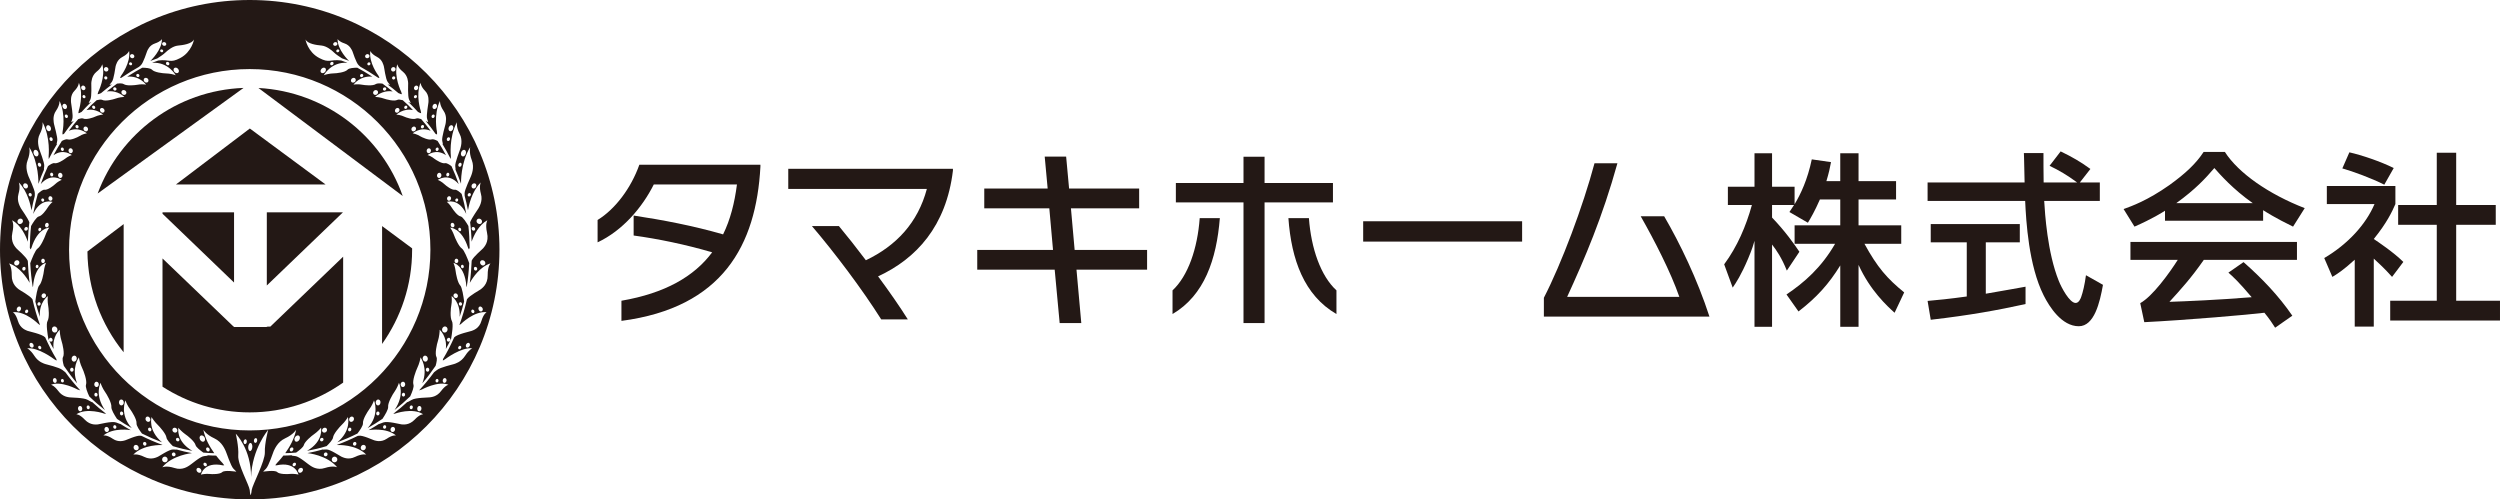
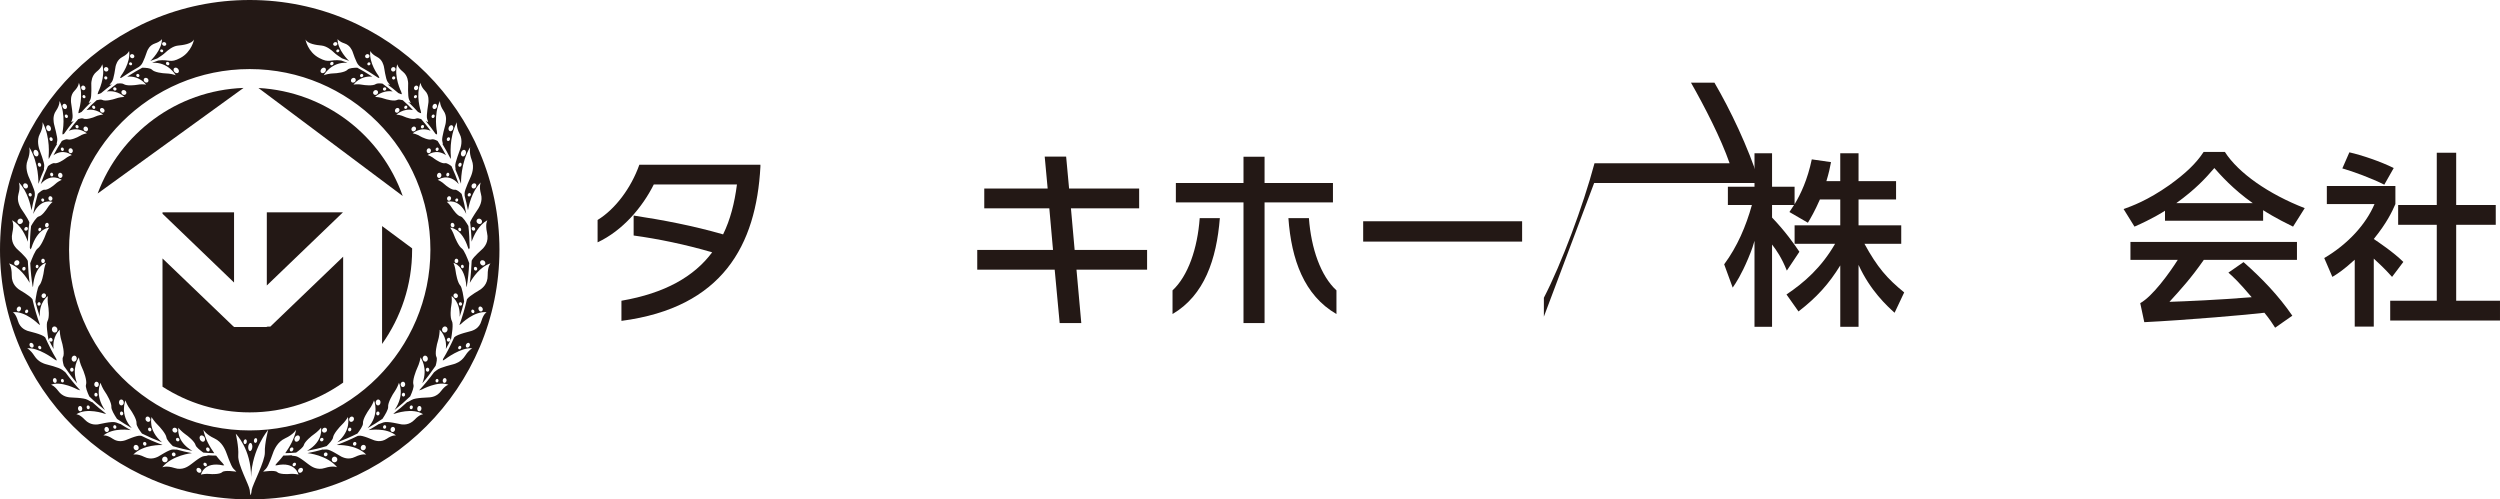
<svg xmlns="http://www.w3.org/2000/svg" id="_レイヤー_2" data-name="レイヤー 2" viewBox="0 0 344.594 68.836">
  <defs>
    <style>
      .cls-1 {
        fill: #231815;
      }
    </style>
  </defs>
  <g id="_デザイン" data-name="デザイン">
    <g>
      <g>
        <path class="cls-1" d="M35.62,12.126l19.89,14.889c-2.95-8.347-10.662-14.381-19.89-14.889Z" />
        <polygon class="cls-1" points="32.261 29.265 22.4 29.265 22.4 29.461 32.261 38.943 32.261 29.265" />
        <path class="cls-1" d="M52.663,47.412c2.592-3.652,4.142-8.13,4.142-12.96v-.219l-4.138-3.071-.004,16.25Z" />
        <path class="cls-1" d="M36.775,45.027v.043h-4.519v-.055h-.067l-9.79-9.393v17.677c3.477,2.235,7.593,3.543,12.012,3.543,4.808,0,9.236-1.539,12.888-4.105v-17.355l-10.033,9.632-.492.012Z" />
-         <path class="cls-1" d="M17.041,48.557l.004-17.669-4.994,3.774c.051,5.274,1.904,10.077,4.99,13.894Z" />
        <polygon class="cls-1" points="36.777 29.265 36.777 39.35 47.272 29.265 36.777 29.265" />
        <path class="cls-1" d="M34.424,0C15.41,0,0,15.41,0,34.421s15.41,34.415,34.424,34.415,34.415-15.408,34.419-34.415C68.843,15.414,53.433.006,34.424,0ZM65.656,25.507c.026.2-.091.403-.271.466-.19.057-.358-.055-.386-.235-.038-.192.085-.403.269-.451.176-.061.348.028.389.219ZM64.213,20.876c.061.225-.041.496-.221.636-.18.115-.374.047-.445-.172-.059-.209.03-.486.219-.624.184-.126.389-.067.447.16ZM63.617,22.57c.049.14-.026.3-.132.389-.129.075-.255.03-.305-.109-.03-.121.016-.3.146-.375.109-.085.253-.043.291.095ZM62.018,17.337c.172-.142.36-.099.439.097.073.192-.004.447-.176.587-.158.128-.352.079-.431-.107-.079-.188-.004-.441.168-.577ZM61.709,18.967c.117-.089.239-.067.306.061.047.119,0,.279-.109.37-.121.081-.243.049-.301-.071-.055-.113-.012-.277.105-.36ZM59.769,14.383c.152-.124.34-.097.431.067.085.148.038.383-.117.5-.15.134-.338.109-.431-.047-.083-.158-.039-.389.117-.52ZM59.594,15.839c.097-.079.235-.079.295.038.057.091.024.243-.077.34-.113.091-.235.063-.302-.038-.059-.107-.02-.259.083-.34ZM57.183,11.881c.138-.126.318-.111.415.016.101.126.075.332-.063.449-.13.119-.314.119-.407-.008-.113-.124-.079-.324.055-.456ZM57.144,13.169c.097-.089.227-.089.298,0,.059.091.042.231-.051.314-.091.089-.223.075-.297,0-.075-.083-.042-.235.051-.314ZM54,9.343c.121-.13.32-.13.437-.014.13.119.117.312-.008.439-.121.124-.324.132-.445.012-.113-.13-.113-.324.016-.437ZM54.419,10.883c-.087.105-.217.105-.318.016-.087-.075-.087-.215.016-.314.085-.081.219-.093.308-.006.079.085.079.223-.006.304ZM50.39,7.587c.109-.134.289-.164.423-.079.132.087.156.267.055.397-.105.123-.289.16-.423.075-.134-.093-.16-.255-.055-.393ZM50.983,8.63c.087.059.103.188.032.285-.067.097-.204.119-.301.063-.089-.063-.109-.196-.038-.289.077-.099.21-.126.308-.059ZM45.971,5.95c.089-.138.261-.18.399-.124.125.061.18.221.101.34-.083.14-.265.192-.407.128-.146-.067-.184-.213-.093-.344ZM46.665,6.83c.107.032.134.162.079.259-.059.093-.188.144-.289.105-.097-.049-.134-.172-.075-.273.067-.091.184-.146.285-.091ZM59.326,34.419c0,13.76-11.162,24.91-24.915,24.91-13.732.006-24.896-11.15-24.892-24.91,0-13.744,11.164-24.898,24.896-24.898,13.752.004,24.911,11.154,24.911,24.898ZM44.258,9.561c.119-.196.344-.292.516-.207.16.061.198.289.097.472-.121.211-.356.306-.524.235-.18-.071-.218-.3-.089-.5ZM48.45,10.875c.117-.138.328-.192.469-.097.14.097.16.3.051.453-.129.16-.33.198-.482.109-.138-.097-.156-.292-.038-.464ZM51.54,12.525c.136-.14.352-.148.48-.026.13.117.121.33-.01.468-.138.14-.356.16-.486.036-.138-.126-.125-.332.016-.478ZM54.567,14.97c.136-.123.336-.123.437,0,.105.124.075.332-.067.464-.132.13-.328.142-.441.012-.101-.132-.071-.33.071-.476ZM56.85,17.527c.146-.132.342-.105.443.034.097.146.055.356-.091.47-.144.119-.34.109-.441-.03-.097-.148-.063-.356.089-.474ZM58.947,20.497c.146-.103.33-.071.415.095.083.142.036.358-.101.474-.148.099-.324.055-.407-.097-.083-.152-.042-.36.093-.472ZM58.783,50.746c.101-.097.251-.083.332.038.083.119.067.294-.022.385-.099.101-.251.081-.334-.024-.089-.13-.073-.302.024-.399ZM58.35,49.687c-.134-.198-.113-.455.042-.591.148-.134.376-.089.504.097.117.192.099.435-.055.575-.144.14-.362.099-.492-.081ZM55.694,53.299c-.154.105-.348.043-.431-.128-.093-.172-.03-.407.117-.5.156-.115.348-.047.435.124.077.172.03.395-.121.504ZM55.728,54.618c-.109.079-.247.04-.312-.085-.059-.117-.02-.29.089-.352.101-.075.235-.047.302.079.051.124.034.289-.079.358ZM52.243,55.845c-.164.097-.352.01-.429-.19-.075-.2-.008-.435.156-.543.168-.107.368-.032.453.172.063.209,0,.46-.18.561ZM52.177,57.236c-.113.057-.243.01-.298-.119-.055-.136-.004-.296.113-.368.117-.067.243-.02.306.121.047.144,0,.29-.121.366ZM48.137,57.938c-.055-.198.047-.409.227-.496.18-.073.368.014.415.198.051.186-.051.401-.235.478-.18.083-.368,0-.407-.18ZM48.422,59.107c.036.126-.034.285-.156.334-.125.047-.255-.016-.285-.146-.032-.128.042-.289.164-.34.121-.041.255.022.277.152ZM44.389,59.382c-.03-.172.101-.364.289-.415.188-.053.368.051.395.235.036.18-.093.375-.285.419-.188.051-.36-.055-.399-.239ZM44.593,60.536c.016.121-.067.261-.202.292-.134.04-.267-.038-.279-.18-.014-.128.075-.259.196-.289.138-.036.263.03.285.176ZM41.331,60.242c.043.217-.075.486-.285.595-.192.115-.403.04-.449-.18-.063-.198.059-.468.265-.587.2-.124.415-.041.469.172ZM35.448,60.696c-.004.172-.105.344-.227.352-.129.01-.223-.121-.223-.304.008-.18.109-.352.247-.352.117-.018.215.113.202.304ZM34.783,61.58c-.008.314-.138.571-.297.583-.156.036-.277-.206-.277-.52.008-.306.142-.575.298-.587.168-.016.277.219.277.524ZM34.021,60.856c0,.194-.105.344-.227.352-.125.022-.227-.121-.223-.3.008-.172.113-.332.235-.352.125-.018.227.124.215.3ZM27.99,60.07c.198.119.328.389.261.587-.059.219-.255.294-.457.18-.2-.109-.324-.377-.277-.595.051-.213.257-.296.474-.172ZM24.527,60.36c.138.03.219.16.204.289-.02.142-.146.219-.267.18-.148-.032-.231-.172-.21-.292.018-.146.144-.211.273-.176ZM24.054,59.621c-.188-.043-.324-.239-.289-.419.038-.184.214-.289.407-.235.176.051.306.243.273.415-.026.184-.202.29-.391.239ZM20.303,58.117c-.176-.077-.293-.292-.235-.478.038-.184.223-.271.407-.198.168.087.277.298.243.496-.055.18-.235.263-.415.18ZM20.866,59.295c-.034.13-.156.194-.285.146-.122-.049-.192-.207-.172-.334.032-.13.164-.194.293-.152.117.051.192.211.164.34ZM16.592,55.845c-.172-.101-.243-.352-.164-.561.081-.204.277-.279.449-.172.156.109.235.344.156.543-.077.2-.281.287-.441.19ZM16.963,57.117c-.059.128-.192.176-.297.119-.117-.075-.168-.221-.113-.366.051-.14.188-.188.298-.121.117.071.164.231.113.368ZM13.153,53.299c-.16-.109-.198-.332-.117-.504.087-.172.271-.239.427-.124.152.093.196.328.117.5-.093.172-.281.233-.427.128ZM13.424,54.533c-.067.124-.196.164-.31.085-.101-.069-.142-.233-.079-.358.067-.126.196-.154.306-.079.105.061.138.235.083.352ZM9.997,49.768c-.15-.14-.172-.383-.051-.575.125-.186.352-.231.508-.097.156.136.172.393.034.591-.124.18-.348.221-.492.081ZM10.084,51.145c-.087.105-.229.124-.342.024-.081-.091-.109-.267-.018-.385.085-.121.235-.134.332-.038.101.097.121.269.028.399ZM9.993,20.965c-.087.152-.265.198-.407.101-.142-.117-.184-.336-.105-.48.089-.16.261-.196.415-.093.148.113.176.324.097.472ZM12.074,18.001c-.089.138-.285.146-.427.028-.148-.117-.186-.322-.089-.472.093-.138.293-.162.441-.034.146.119.184.326.075.478ZM14.342,15.444c-.105.132-.301.117-.441-.01-.134-.132-.162-.344-.063-.464.113-.121.3-.113.437,0,.15.142.184.34.067.474ZM17.327,12.999c-.125.128-.352.105-.494-.036-.127-.138-.135-.352-.014-.468.135-.123.348-.111.496.03.142.142.146.352.012.474ZM20.35,11.335c-.138.095-.36.055-.465-.109-.117-.15-.097-.356.042-.453.142-.095.344-.041.465.097.117.172.099.368-.042.464ZM24.5,10.061c-.168.067-.403-.024-.52-.235-.105-.188-.067-.411.093-.476.172-.085.399.012.516.207.125.198.087.429-.089.504ZM22.486,5.83c.138-.063.31-.016.391.117.087.13.044.281-.093.344-.142.063-.318.016-.399-.124-.079-.119-.034-.283.101-.336ZM22.471,6.917c.051.101.018.227-.079.273-.101.04-.235-.008-.293-.101-.051-.099-.012-.231.079-.259.105-.055.227,0,.293.087ZM18.034,7.504c.134-.081.31-.055.419.079.103.138.083.304-.042.393-.134.089-.328.051-.427-.075-.105-.126-.073-.31.051-.397ZM18.167,8.683c.075.095.055.227-.039.29-.093.055-.218.034-.297-.063-.075-.097-.047-.227.038-.281.087-.071.221-.04.298.053ZM14.413,9.326c.117-.117.308-.117.441.016.121.115.121.308.008.435-.125.121-.318.113-.449-.008-.117-.13-.121-.324,0-.443ZM14.742,10.899c-.093.087-.219.087-.31-.016-.089-.085-.089-.219-.01-.308.085-.083.219-.075.316.01.083.095.083.239.004.314ZM11.24,11.893c.099-.126.289-.142.419-.012.142.128.168.332.063.453-.093.13-.273.13-.415.012-.125-.117-.164-.326-.067-.453ZM11.749,13.483c-.067.075-.2.085-.293,0-.097-.083-.117-.227-.047-.314.067-.093.202-.093.298,0,.093.079.105.231.042.314ZM9.336,16.179c-.067.101-.196.124-.301.038-.101-.101-.14-.249-.077-.344.065-.117.186-.117.3-.038.107.083.134.233.079.344ZM8.645,14.446c.093-.16.285-.192.433-.063.156.126.206.358.117.518-.085.154-.285.184-.431.049-.156-.117-.206-.352-.119-.504ZM7.251,19.323c-.063.124-.192.152-.31.071-.101-.087-.148-.251-.101-.37.047-.109.188-.146.306-.061.105.083.148.251.105.36ZM6.388,17.434c.077-.196.281-.239.449-.097.164.136.239.389.164.573-.083.19-.281.235-.441.111-.172-.144-.247-.395-.172-.587ZM5.081,20.716c.194.138.277.415.215.624-.067.219-.259.283-.435.168-.186-.138-.289-.411-.231-.632.063-.231.263-.29.451-.16ZM5.526,22.475c.121.071.18.251.138.375-.042.138-.172.18-.301.105-.109-.085-.18-.245-.14-.389.055-.138.176-.18.304-.091ZM3.579,25.285c.186.049.303.257.273.449-.03.184-.196.292-.383.235-.18-.063-.306-.263-.275-.466.028-.188.208-.281.384-.217ZM27.343,65.135c-.188-.089-.293-.292-.255-.464.049-.172.235-.235.415-.148.188.085.289.29.247.462-.046.164-.231.233-.407.15ZM30.634,65.073c-.297.308-1.394.308-1.805.253-.413-.038-1,.043-1.133.099,0,0,.399-1.86,3.039-1.279l.172-.016-.235-.306s-.397-.395-.885-1.026c-.401-.006-.802-.014-1.21-.047.04.026.065.041.065.041,0,0-.018.036-.52.079-.516.03-1.884,1.245-2.042,1.304-.156.087-.923.7-2.026.334-1.141-.372-1.69-.095-1.69-.095,1.384-1.694,4.075-1.954,4.075-1.954l.008-.002c-.704-.132-1.411-.302-2.122-.504.002.002.014.012.014.012,0,0-.024.024-.496-.01-.486-.032-1.918.933-2.054.99-.15.053-.915.52-1.894.034-1.004-.494-1.528-.314-1.528-.314,1.388-1.439,3.934-1.32,3.934-1.32l.099-.018c-.969-.356-1.928-.769-2.877-1.241-.047-.008-.083-.014-.145-.024-.465-.103-1.987.593-2.127.632-.142.032-.904.332-1.702-.211-.834-.567-1.303-.458-1.303-.458,1.39-1.148,3.752-.737,3.752-.737l.015-.002c-.469-.267-.936-.541-1.393-.836-.001,0-.044.016-.62-.219-.565-.219-2.351.259-2.515.269-.168,0-1.002.17-1.785-.64-.731-.787-1.18-.755-1.18-.755,1.451-.966,3.879-.089,3.879-.089l.232.024c-.68-.522-1.333-1.075-1.963-1.654.011.02.027.049.027.049,0,0-.041.012-.599-.314-.54-.332-2.374-.31-2.515-.352-.156-.034-.947-.053-1.56-.893-.587-.777-.994-.838-.994-.838,1.4-.587,3.661.648,3.661.648l.368.119-.005-.016c-.686-.741-1.373-1.559-2.046-2.482-.073-.051-.187-.136-.391-.304-.457-.377-2.23-.767-2.366-.824-.15-.059-.943-.245-1.51-1.13-.569-.875-.998-1.039-.998-1.039,1.54-.172,3.719,1.494,3.719,1.494l.34.202-.016-.19c-.004-.01-.005-.016-.009-.026-.558-.913-1.068-1.929-1.546-2.992-.442-.456-2.275-.824-2.434-.895-.138-.075-1.002-.281-1.326-1.379-.301-1.01-.7-1.19-.7-1.19,1.736-.196,3.535,1.63,3.535,1.63l.219.138c-.411-1.113-.764-2.294-1.045-3.555-.383-.532-1.776-1.257-1.901-1.373-.13-.126-.977-.63-.957-1.949.014-1.239-.384-1.62-.384-1.62,1.463.46,2.461,1.984,2.854,2.684-.136-.966-.212-1.984-.254-3.031-.243-.595-1.48-1.595-1.583-1.735-.105-.152-.844-.818-.546-2.148.285-1.235-.041-1.727-.041-1.727,1.216.686,1.871,2.103,2.176,2.972.041-.915.093-1.818.209-2.674-.22-.607-1.097-1.792-1.163-1.927-.071-.172-.623-.97-.338-1.986.297-1.026.044-1.589.044-1.589,1.228,1.233,1.642,3.199,1.75,3.852.133-.682.278-1.348.453-1.988,0-.071,0-.176.006-.362.02-.476-.828-2.198-.882-2.365-.055-.186-.506-1.186-.113-2.19.433-1.101.223-1.816.223-1.816,1.36,2.201,1.263,4.99,1.263,4.99l.01.061c.238-.694.506-1.346.786-1.988-.004.004-.029.026-.029.026,0,0-.02-.034.038-.484.055-.451-.65-2.186-.692-2.354-.038-.172-.386-1.166.087-2.067.5-.949.366-1.626.366-1.626,1.143,2.113.842,4.729.842,4.729l.016.356.01-.004c.37-.733.755-1.441,1.163-2.101-.024.018-.078.055-.078.055,0,0-.02-.036.079-.466.089-.437-.427-2.142-.447-2.314s-.261-1.061.273-1.816c.552-.796.486-1.368.486-1.368.923,1.907.415,4.298.415,4.298l-.012.324.15-.036c.022-.018.043-.026.065-.043.445-.632.894-1.225,1.354-1.781-.202.097-.349.178-.349.178,0,0-.014-.034.142-.456.152-.433-.172-2.115-.176-2.265-.004-.148-.134-.994.474-1.607.611-.624.607-1.117.607-1.117.702,1.737-.024,3.883-.024,3.883l-.051.32.152-.026c.1-.065.193-.095.291-.144.372-.401.744-.804,1.107-1.158.082-.079.163-.144.244-.221-.21.081-.362.148-.362.148,0,0-.012-.045.218-.458.227-.435.121-2.128.136-2.288.028-.154.012-.974.712-1.557.741-.579.795-1.047.795-1.047.516,1.703-.548,3.816-.548,3.816l-.093.32.156-.022c.113-.059.215-.083.323-.128.512-.435,1.016-.832,1.506-1.202-.197.04-.336.073-.336.073,0,0-.004-.026.306-.407.31-.385.486-2.03.532-2.17.047-.123.168-.891.955-1.294.777-.405.902-.816.902-.816.255,1.622-1.103,3.413-1.103,3.413l-.152.294.16.008c.937-.638,1.774-1.142,2.457-1.52.054-.053.127-.119.253-.221.356-.32.822-1.842.88-1.964.059-.113.297-.792,1.081-1.047.781-.259.949-.599.949-.599.041,1.474-1.556,2.98-1.556,2.98l-.031.047c.122-.055.197-.087.203-.091l.747-.265c.405-.259.874-.577,1.073-.779.391-.368,1.075-.923,1.763-.992.7-.067,1.922-.227,2.23-.856,0,0-.308,1.741-1.92,2.579-1.392.737-1.445.142-3.001.328-.328.119-.778.283-.773.283-.002.002-.061.028-.085.038,2.236-.162,3.258,1.721,3.258,1.721-.18-.097-.884-.257-1.332-.257-.433-.012-1.607-.134-1.959-.524-.202-.211-.843-.261-1.323-.267-.568.304-1.278.719-2.08,1.235,1.736-.154,2.602,1.105,2.602,1.105-.168-.055-.787-.079-1.186.012-.407.069-1.493.186-1.9-.091-.163-.117-.536-.111-.914-.067-.458.33-.928.692-1.413,1.083,1.507-.227,2.428.765,2.428.765-.164-.022-.801.057-1.19.209-.391.138-1.439.415-1.868.188-.159-.077-.456-.038-.766.041-.256.233-.511.449-.768.7-.209.204-.426.447-.638.668,1.357-.302,2.296.634,2.296.634-.14-.026-.712.081-1.044.243-.332.164-1.279.476-1.694.285-.153-.069-.417-.018-.69.073-.438.508-.875,1.041-1.305,1.622,1.398-.63,2.495.346,2.495.346-.152,0-.696.16-1.008.372-.318.192-1.206.599-1.621.462-.189-.075-.516.055-.821.215-.406.621-.789,1.286-1.162,1.978,1.373-1,2.54-.028,2.54-.028-.134.008-.625.243-.907.482-.287.225-1.101.737-1.503.628-.209-.041-.57.178-.879.409-.363.787-.7,1.607-1,2.474,1.424-1.65,2.905-.575,2.905-.575-.138.024-.642.304-.909.575-.269.255-1.048.846-1.471.779-.236-.038-.626.279-.928.565-.253.877-.461,1.794-.633,2.751l.02-.02c1.048-2.213,2.653-1.611,2.653-1.611-.109.063-.49.453-.688.785-.192.322-.799,1.152-1.21,1.209-.327.067-.854.943-1.071,1.326-.112.956-.157,1.966-.174,2.996l.101.227.117-.196c.874-2.816,2.471-2.804,2.471-2.804-.097.101-.399.628-.532,1.028-.148.419-.658,1.569-1.078,1.844-.324.213-.789,1.397-1.018,2.022.059,1.152.171,2.255.344,3.306l.048-.138c.235-2.887,1.773-3.211,1.773-3.211-.063.115-.235.678-.281,1.101-.044.421-.287,1.64-.637,2-.268.269-.464,1.577-.547,2.231.175.739.395,1.427.618,2.113-.122-2.065,1.114-2.863,1.114-2.863-.042.148-.055.794.026,1.219.079.443.217,1.737-.077,2.221-.228.383.006,1.852.116,2.46.228.488.475.937.722,1.391-.218-1.757.852-2.652.852-2.652-.024.202.063,1.002.231,1.508.164.492.466,1.822.215,2.261-.127.2-.024.725.114,1.207.598.877,1.211,1.692,1.833,2.415-.851-2.13.252-3.587.252-3.587-.004.192.19.962.421,1.421.231.468.733,1.806.548,2.354-.107.29.179,1.024.447,1.605,0,.002.002.002.003.004.686.668,1.416,1.294,2.17,1.891-1.489-2.136-.609-3.767-.609-3.767.024.172.302.814.579,1.2.275.377.955,1.551.909,2.122-.041.34.4,1.089.774,1.654.664.455,1.345.873,2.038,1.269-1.727-1.875-.873-3.82-.873-3.82.036.184.352.85.65,1.219.265.37.923,1.409.876,1.937-.033.336.429.996.753,1.413.911.458,1.833.86,2.764,1.207-1.98-1.648-1.444-3.48-1.444-3.48.075.154.494.741.826,1.051.328.322,1.158,1.257,1.224,1.761.03.3.5.814.888,1.196.901.277,1.798.488,2.689.654-2.324-1.354-1.926-3.192-1.926-3.192.077.138.559.622.923.875.378.247,1.321,1.028,1.439,1.514.077.292.622.723,1.073,1.041.511.055,1.009.065,1.508.081-.6-.836-1.262-1.984-1.509-3.233,0,0,.372.664,1.518,1.188,1.093.506,1.467,1.571,1.562,1.743.101.18.7,2.087,1.087,2.458.378.352.378.393.378.393,0,0-1.623-.257-1.935.057ZM28.052,63.908c.022-.121.16-.168.289-.103.134.063.194.2.164.334-.03.126-.164.16-.293.101-.125-.063-.196-.209-.16-.332ZM22.353,63.255c.042-.213.243-.352.453-.31.202.055.336.259.298.47-.036.217-.243.34-.445.3-.217-.041-.346-.243-.306-.46ZM23.69,62.578c.032-.152.168-.235.306-.207.129.03.227.18.202.32-.022.138-.156.233-.295.2-.138-.026-.231-.18-.212-.312ZM18.425,61.56c.055-.192.239-.285.431-.221.184.069.302.289.255.476-.055.211-.247.306-.435.231-.188-.055-.31-.285-.251-.486ZM19.721,61.08c.034-.128.172-.204.289-.152.138.049.2.196.164.332-.026.14-.156.204-.281.162-.129-.053-.206-.202-.172-.342ZM14.413,59.05c.063-.184.239-.255.403-.172.164.097.243.3.184.472-.075.18-.255.247-.419.164-.148-.089-.227-.296-.168-.464ZM15.63,58.736c.042-.121.164-.172.281-.105.113.055.164.219.113.336-.042.126-.172.168-.289.105-.105-.063-.164-.206-.105-.336ZM10.795,56.112c.083-.152.263-.206.411-.093.13.109.176.34.089.524-.081.16-.261.202-.403.083-.136-.107-.182-.334-.097-.514ZM11.972,55.987c.059-.109.192-.142.297-.059.101.079.134.251.075.366-.063.117-.196.146-.297.067-.095-.079-.134-.247-.075-.373ZM7.34,52.224c.095-.136.259-.152.376-.032.117.13.134.344.051.486-.093.124-.257.136-.37.006-.115-.119-.138-.32-.057-.46ZM8.441,52.311c.079-.099.202-.105.285-.02.093.093.105.255.042.352-.073.093-.21.093-.297.012-.077-.099-.093-.251-.03-.344ZM4.126,47.323c.117-.121.301-.075.419.071.121.152.129.372.016.464-.113.107-.289.067-.403-.087-.117-.146-.129-.35-.032-.449ZM5.318,47.707c.079-.083.221-.038.314.059.083.109.083.261,0,.332-.093.083-.227.049-.306-.059-.081-.113-.097-.253-.008-.332ZM2.476,42.314c.144-.121.328-.075.395.085.079.148.004.354-.142.482-.148.097-.34.063-.403-.105-.069-.146,0-.364.15-.462ZM3.575,42.721c.113-.089.235-.063.293.053.059.123.016.265-.097.34-.107.091-.243.055-.297-.049-.051-.123-.004-.283.101-.344ZM1.951,36.306c-.022-.207.138-.399.322-.431.196-.053.364.085.399.267.024.202-.117.381-.32.453-.188.041-.38-.089-.401-.289ZM3.071,37.097c-.024-.138.063-.279.202-.306.121-.034.243.038.251.18.024.146-.067.29-.196.32-.124.032-.241-.043-.257-.194ZM2.405,30.504c.016-.206.206-.377.427-.372.206,0,.348.172.332.372-.03.207-.2.358-.415.383-.21,0-.368-.176-.344-.383ZM3.351,31.562c.012-.152.134-.271.279-.279.127,0,.231.099.215.251-.012.142-.138.263-.265.263-.142.01-.251-.091-.229-.235ZM3.941,26.777c.024-.13.142-.206.271-.164.117.04.188.18.164.298-.016.124-.125.206-.255.164-.113-.04-.198-.172-.18-.298ZM23.233,8.986c-.105.041-.263-.012-.324-.138-.071-.117-.032-.257.077-.302.095-.055.247,0,.326.117.067.128.03.269-.079.324ZM19.138,10.592c-.093.071-.243.043-.31-.075-.081-.097-.059-.237.036-.296.097-.063.235-.036.304.059.079.121.071.237-.03.312ZM15.997,12.43c-.083.083-.239.083-.32-.02-.099-.097-.107-.249-.004-.324.081-.087.223-.065.316.026.097.089.097.231.008.318ZM13.095,14.95c-.079.087-.223.087-.306-.012-.101-.081-.121-.235-.051-.32.071-.083.208-.083.301.008.097.097.117.231.055.324ZM10.799,17.614c-.067.093-.196.101-.298.028-.101-.087-.134-.233-.071-.33.067-.101.208-.117.301-.03.113.081.134.227.067.332ZM8.773,20.716c-.051.101-.18.14-.285.049-.097-.075-.129-.221-.083-.332.055-.109.188-.14.298-.053.095.073.125.225.071.336ZM8.577,24.36c-.087.172-.265.227-.407.126-.148-.107-.215-.328-.134-.494.075-.18.267-.227.411-.126.154.109.217.322.13.494ZM7.314,24.188c-.042.13-.168.164-.281.089-.105-.069-.156-.231-.105-.344.038-.126.184-.16.285-.101.105.095.168.239.101.356ZM7.248,45.693c-.138-.18-.125-.451.02-.603.168-.152.407-.123.559.079.138.172.117.445-.038.587-.172.136-.403.109-.54-.063ZM7.169,47.043c-.105.085-.253.065-.356-.053-.093-.119-.073-.29.024-.381.097-.089.261-.063.344.063.097.117.087.289-.012.372ZM7.224,27.443c-.038.168-.188.265-.336.221-.146-.053-.247-.221-.208-.393.024-.172.184-.269.326-.215.156.043.249.215.219.387ZM6.094,27.631c-.032.117-.13.196-.247.164-.105-.047-.18-.164-.156-.29.024-.109.14-.18.247-.146.101.038.176.154.156.273ZM6.719,31.01c-.012.172-.13.314-.265.332-.146,0-.263-.123-.243-.308,0-.172.125-.322.273-.322.146-.012.239.138.235.298ZM5.687,31.601c-.012.132-.105.247-.218.273-.117,0-.192-.097-.188-.239.004-.121.109-.241.227-.241.105-.012.184.089.18.207ZM6.183,35.895c.028.16-.055.32-.188.364-.148.047-.289-.067-.308-.239-.04-.168.059-.33.194-.36.138-.03.263.079.301.235ZM5.307,36.678c.024.121-.047.247-.156.292-.105.028-.212-.053-.227-.18-.016-.124.055-.265.156-.296.109-.018.202.069.227.184ZM6.2,41.021c-.158.115-.34.079-.431-.073-.085-.136-.042-.342.101-.451.15-.105.342-.077.427.075.089.138.043.34-.097.449ZM5.495,42.098c-.109.061-.243.041-.306-.067-.061-.105-.022-.257.087-.344.097-.075.239-.03.289.071.067.101.038.261-.071.34ZM28.416,61.807c.038-.128.176-.18.312-.101.13.069.208.241.166.379-.045.14-.176.18-.318.113-.121-.071-.2-.243-.16-.391ZM34.545,68.251s-.075-.059-.125-.709c-.059-.646-1.682-3.543-1.58-4.759.087-1.211-.344-3.002-.344-3.002,0,0,2.127,2.085,2.109,5.984.136-3.911,2.362-6.519,2.362-6.519,0,0-.512,1.903-.461,3.097.051,1.205-1.71,4.496-1.803,5.164-.079.664-.156.745-.156.745ZM41.499,65.135c-.18.083-.36.014-.399-.15-.055-.172.051-.377.235-.462.184-.087.37-.024.427.148.03.172-.079.375-.263.464ZM66.27,39.873c-.132.117-1.524.844-1.906,1.375-.281,1.263-.636,2.445-1.048,3.557l.216-.142s1.811-1.826,3.551-1.63c0,0-.415.18-.72,1.19-.312,1.099-1.18,1.304-1.33,1.379-.15.071-1.968.435-2.42.891-.476,1.057-.984,2.067-1.538,2.976-.007.016-.008.03-.015.045l-.022.19.336-.202s2.175-1.666,3.727-1.494c0,0-.427.164-.994,1.039-.575.885-1.368,1.071-1.514,1.13-.152.057-1.916.447-2.362.824-.212.17-.327.255-.399.306-.666.913-1.345,1.725-2.024,2.458l-.007.038.356-.119s2.26-1.235,3.653-.648c0,0-.403.061-.994.838-.609.84-1.392.86-1.556.893-.148.041-1.967.02-2.511.352-.554.326-.601.314-.601.314,0,0,.016-.03.029-.053-.632.581-1.287,1.134-1.97,1.658l.231-.024s2.437-.877,3.891.089c0,0-.453-.032-1.188.755-.787.81-1.625.64-1.785.64-.168-.01-1.947-.488-2.519-.269-.583.239-.617.219-.617.219,0,0,.004-.006.005-.008-.46.298-.93.575-1.403.844l.018.002s2.366-.411,3.744.737c0,0-.461-.109-1.283.458-.818.543-1.56.243-1.718.211-.136-.04-1.657-.735-2.115-.632-.07.012-.111.018-.163.026-.947.47-1.904.883-2.872,1.239l.108.018s2.542-.119,3.942,1.32c0,0-.524-.18-1.536.314-.979.486-1.74.02-1.894-.034-.144-.057-1.564-1.022-2.056-.99-.469.034-.49.01-.49.01,0,0,.016-.014.022-.02-.718.204-1.432.377-2.143.51l.013.004s2.691.261,4.08,1.954c0,0-.548-.277-1.69.095-1.107.366-1.878-.247-2.026-.334-.154-.059-1.538-1.275-2.046-1.304-.504-.043-.516-.079-.516-.079,0,0,.025-.016.066-.041-.407.034-.806.04-1.205.047-.487.63-.884,1.026-.884,1.026l-.239.306.168.016c2.641-.581,3.035,1.279,3.035,1.279-.125-.055-.72-.136-1.129-.099-.419.055-1.5.055-1.807-.253-.306-.314-1.924-.057-1.924-.057,0,0,0-.041.37-.393.389-.372.994-2.279,1.081-2.458.101-.172.476-1.237,1.568-1.743,1.153-.524,1.522-1.188,1.522-1.188-.247,1.249-.908,2.397-1.507,3.233.498-.016.994-.026,1.503-.081.452-.316.996-.749,1.063-1.041.13-.486,1.068-1.267,1.435-1.514.376-.253.846-.737.935-.875,0,0,.403,1.84-1.931,3.192.895-.164,1.795-.377,2.7-.656.388-.381.857-.895.886-1.194.063-.504.888-1.439,1.224-1.761.34-.31.759-.897.822-1.051,0,0,.53,1.832-1.45,3.482.932-.35,1.856-.751,2.768-1.211.321-.417.781-1.075.759-1.411-.051-.528.603-1.567.872-1.937.298-.37.605-1.036.646-1.219,0,0,.859,1.947-.879,3.824.698-.399,1.383-.822,2.052-1.281.373-.563.813-1.306.778-1.646-.059-.571.625-1.745.901-2.122.273-.385.554-1.028.587-1.2,0,0,.869,1.617-.599,3.751.746-.593,1.467-1.215,2.147-1.875.003-.004.007-.008.01-.012.265-.581.547-1.308.443-1.597-.184-.547.324-1.885.544-2.354.231-.458.429-1.229.425-1.421,0,0,1.1,1.454.251,3.583.624-.723,1.237-1.539,1.837-2.417.136-.48.238-1.002.115-1.202-.247-.439.046-1.769.21-2.261.164-.506.251-1.306.227-1.508,0,0,1.069.895.854,2.656.248-.456.496-.907.725-1.397.111-.611.344-2.075.107-2.458-.277-.484-.16-1.779-.069-2.221.085-.425.065-1.071.034-1.219,0,0,1.229.8,1.105,2.867.224-.686.444-1.377.62-2.118-.081-.648-.274-1.96-.547-2.229-.348-.36-.583-1.579-.631-2-.051-.423-.227-.986-.289-1.101,0,0,1.542.324,1.777,3.211l.046.14c.173-1.053.286-2.156.345-3.31-.229-.624-.694-1.806-1.018-2.02-.419-.275-.931-1.425-1.075-1.844-.138-.399-.439-.927-.54-1.028,0,0,1.603-.012,2.483,2.804l.117.196.093-.223c-.017-1.034-.062-2.047-.175-3.006-.222-.389-.749-1.259-1.071-1.32-.415-.057-1.014-.883-1.216-1.205-.188-.332-.569-.721-.682-.788,0,0,1.601-.599,2.657,1.615l.016.016c-.171-.953-.378-1.867-.63-2.743-.302-.287-.697-.609-.943-.573-.419.071-1.182-.524-1.455-.779-.275-.265-.767-.551-.905-.571,0,0,1.474-1.079,2.9.581-.3-.87-.637-1.69-1-2.478-.307-.231-.668-.455-.877-.411-.407.109-1.218-.419-1.508-.628-.269-.239-.765-.474-.911-.486,0,0,1.166-.964,2.538.018-.372-.688-.753-1.348-1.157-1.968-.304-.158-.631-.289-.821-.215-.411.136-1.307-.267-1.621-.458-.312-.211-.86-.372-.995-.372,0,0,1.084-.974,2.481-.35-.43-.579-.867-1.113-1.306-1.62-.273-.091-.538-.142-.691-.075-.423.192-1.362-.121-1.694-.281-.332-.162-.888-.273-1.04-.247,0,0,.938-.929,2.289-.636-.212-.217-.427-.46-.635-.662-.257-.251-.512-.468-.768-.702-.308-.079-.601-.119-.757-.04-.421.227-1.477-.053-1.876-.192-.389-.148-1.014-.227-1.182-.206,0,0,.92-.992,2.423-.767-.482-.389-.95-.751-1.406-1.081-.381-.043-.759-.049-.923.067-.395.277-1.502.16-1.884.087-.407-.087-1.03-.063-1.19-.008,0,0,.861-1.263,2.6-1.105-.802-.516-1.512-.931-2.081-1.235-.479.006-1.121.053-1.324.267-.348.389-1.522.512-1.965.52-.441,0-1.153.164-1.329.261,0,0,1.017-1.885,3.26-1.721-.024-.01-.082-.036-.084-.038.005,0-.445-.164-.774-.283-1.565-.188-1.605.409-3.007-.332-1.613-.832-1.916-2.575-1.916-2.575.303.628,1.532.788,2.228.85.692.075,1.382.626,1.756.998.199.198.653.508,1.051.763l.78.277c.005.004.081.036.188.085l-.027-.038s-1.585-1.506-1.544-2.984c0,0,.164.344.953.603.775.255,1.006.935,1.077,1.043.063.126.52,1.644.88,1.968.121.099.191.164.244.215.684.379,1.524.885,2.463,1.526l.155-.012-.142-.294s-1.368-1.786-1.111-3.409c0,0,.121.411.905.818.781.397.898,1.17.949,1.292.055.142.239,1.784.536,2.172.314.375.306.405.306.405,0,0-.137-.032-.332-.071.49.368.994.767,1.507,1.202.107.043.207.067.318.126l.156.022-.089-.32s-1.068-2.113-.548-3.82c0,0,.053.47.787,1.051.708.583.692,1.403.712,1.557.01.16-.087,1.85.136,2.288.235.413.217.456.217.456,0,0-.144-.063-.344-.14.08.075.159.138.238.215.362.352.735.755,1.106,1.156.096.049.187.079.286.142l.152.03-.055-.324s-.739-2.142-.02-3.879c0,0-.008.492.611,1.117.603.609.47,1.454.47,1.607,0,.15-.332,1.834-.18,2.265.156.419.14.453.14.453,0,0-.14-.077-.333-.17.458.555.906,1.146,1.35,1.777.02.018.039.024.059.04l.15.038-.004-.322s-.52-2.395.411-4.298c0,0-.067.571.49,1.368.534.751.293,1.644.273,1.816-.02.168-.557,1.877-.457,2.314.105.431.085.466.085.466,0,0-.053-.038-.076-.053.408.66.794,1.368,1.163,2.101l.02-.358s-.302-2.613.842-4.725c0,0-.138.674.366,1.626.482.901.134,1.879.083,2.063-.041.172-.743,1.907-.688,2.358.069.451.034.486.034.486,0,0-.014-.014-.015-.014.275.634.54,1.277.775,1.96l.006-.047s-.093-2.792,1.267-5.002c0,0-.21.725.218,1.824.397,1.008-.047,2.008-.113,2.19-.051.172-.899,1.893-.882,2.365.009.174.009.273.008.344.176.644.323,1.314.457,1.998.112-.664.529-2.614,1.76-3.84,0,0-.265.559.028,1.589.289,1.016-.263,1.814-.342,1.982-.065.136-.934,1.318-1.151,1.923.115.854.168,1.755.209,2.668.307-.87.962-2.279,2.176-2.958,0,0-.33.488-.055,1.723.308,1.33-.431,1.996-.532,2.148-.101.138-1.307,1.107-1.582,1.705-.043,1.061-.121,2.091-.26,3.069.388-.694,1.386-2.229,2.859-2.692,0,0-.407.381-.393,1.62.024,1.318-.818,1.822-.949,1.949ZM66.523,42.776c-.077.168-.253.202-.409.105-.146-.128-.208-.334-.146-.482.079-.16.255-.206.399-.085.156.099.227.316.156.462ZM65.365,43.065c-.047.105-.182.14-.289.049-.117-.075-.156-.217-.089-.34.047-.117.176-.142.285-.053.113.061.152.221.093.344ZM64.685,47.772c-.117.154-.293.194-.407.087-.105-.093-.097-.312.02-.464.125-.146.306-.192.407-.071.109.099.097.302-.02.449ZM63.52,48.039c-.087.109-.223.142-.314.059-.081-.071-.081-.223.016-.332.079-.097.21-.142.298-.059.089.079.081.219,0,.332ZM61.442,52.685c-.113.13-.277.119-.358-.006-.103-.142-.071-.356.038-.486.125-.121.285-.105.378.032.091.14.063.342-.059.46ZM60.372,52.655c-.095.081-.221.081-.293-.012-.075-.097-.059-.259.034-.352.083-.085.215-.079.289.02.067.093.047.245-.03.344ZM57.959,56.625c-.146.119-.33.077-.407-.083-.079-.184-.045-.415.093-.524.142-.113.322-.059.403.093.091.18.034.407-.089.514ZM56.796,56.361c-.105.079-.239.049-.297-.067-.063-.115-.022-.287.075-.366.101-.083.239-.049.301.059.055.126.022.294-.079.373ZM54.434,59.05c.063.168-.016.375-.18.464-.16.083-.336.016-.407-.164-.063-.172.012-.375.164-.472.164-.083.36-.012.423.172ZM53.104,59.072c-.109.063-.243.022-.285-.105-.051-.117,0-.281.113-.336.105-.067.235-.016.277.105.067.13,0,.273-.105.336ZM50.416,61.56c.053.202-.059.431-.253.486-.188.075-.376-.02-.431-.231-.042-.188.063-.407.247-.476.192-.063.391.03.437.221ZM49.122,61.08c.034.14-.038.289-.164.342-.134.041-.259-.022-.301-.162-.028-.136.042-.283.172-.332.134-.051.255.024.293.152ZM46.493,63.255c.041.217-.105.419-.306.46-.21.04-.413-.083-.453-.3-.038-.211.099-.415.306-.47.202-.041.407.097.453.31ZM45.149,62.578c.02.132-.075.287-.215.312-.138.034-.271-.061-.293-.2-.024-.14.069-.29.21-.32.142-.028.277.055.297.207ZM40.795,63.908c.028.123-.047.269-.168.332-.125.059-.251.026-.289-.101-.038-.134.038-.271.164-.334.13-.065.259-.018.293.103ZM40.435,61.807c.034.148-.051.32-.176.391-.13.067-.269.028-.31-.113-.038-.138.028-.31.172-.379.129-.079.263-.028.314.101ZM60.395,23.868c.16-.103.34-.051.415.128.081.162.018.387-.134.494-.144.097-.32.041-.403-.126-.089-.172-.02-.385.121-.496ZM61.591,45.693c-.144.172-.366.2-.524.063-.164-.142-.18-.415-.047-.587.146-.202.386-.231.548-.079.156.152.168.423.022.603ZM62.01,46.608c.093.091.097.263.012.381-.095.119-.247.138-.352.053-.101-.083-.105-.255-.012-.372.093-.126.251-.152.352-.063ZM62.546,40.573c.097-.152.281-.18.427-.075.144.109.198.314.101.451-.083.152-.273.188-.423.073-.144-.109-.194-.31-.105-.449ZM63.277,41.759c.059-.101.196-.146.301-.071.097.087.144.239.079.344-.067.109-.192.128-.306.067-.103-.079-.142-.239-.075-.34ZM62.667,35.895c.024-.156.16-.265.293-.235.142.03.235.192.21.36-.03.172-.172.287-.316.239-.138-.043-.231-.204-.188-.364ZM63.539,36.678c.008-.115.121-.202.227-.184.105.032.184.172.164.296-.018.126-.125.207-.245.18-.099-.045-.166-.172-.146-.292ZM62.123,31.01c-.012-.16.089-.31.235-.298.148,0,.265.15.285.322.016.186-.101.308-.259.308-.132-.018-.261-.16-.261-.332ZM63.168,31.601c-.008-.119.071-.219.18-.207.113,0,.214.121.218.241.02.142-.067.239-.184.239-.117-.026-.21-.14-.215-.273ZM61.627,27.443c-.034-.172.059-.34.215-.387.146-.049.301.047.33.215.03.172-.067.344-.225.397-.136.043-.277-.053-.32-.225ZM62.757,27.635c-.028-.119.059-.235.156-.273.107-.038.217.038.243.142.024.13-.055.247-.156.29-.113.036-.219-.043-.243-.16ZM61.634,23.837c.109-.059.235-.03.285.101.049.113,0,.275-.109.34-.109.075-.235.041-.277-.085-.059-.117-.004-.265.101-.356ZM60.155,20.384c.103-.087.235-.059.283.053.059.107.014.257-.083.332-.097.087-.231.047-.289-.053-.055-.107-.02-.259.089-.332ZM58.111,17.286c.101-.091.239-.071.31.026.059.101.022.247-.075.334-.105.073-.235.061-.298-.028-.071-.109-.034-.251.063-.332ZM55.802,14.63c.101-.095.231-.095.297-.012.079.089.059.243-.038.324-.091.097-.218.097-.306.008-.067-.089-.055-.221.047-.32ZM52.85,12.112c.109-.087.239-.109.328-.022.101.075.087.227-.012.324-.081.105-.218.105-.324.022-.079-.089-.079-.231.008-.324ZM49.677,10.284c.063-.093.212-.124.301-.059.099.059.125.188.051.296-.081.119-.227.142-.324.075-.089-.075-.117-.192-.028-.312ZM45.539,8.666c.079-.117.212-.174.33-.117.113.041.14.182.077.298-.073.13-.215.184-.328.138-.109-.051-.146-.196-.079-.32ZM64.907,26.777c.012.13-.067.259-.19.296-.117.047-.231-.038-.255-.158-.012-.119.063-.259.192-.298.109-.041.223.028.253.16ZM66.442,30.51c.02.202-.138.377-.336.377-.227-.026-.403-.176-.423-.377-.012-.202.129-.373.332-.373.213-.01.411.162.427.373ZM65.504,31.562c.002.144-.095.245-.231.235-.138,0-.255-.121-.263-.263-.02-.152.079-.251.202-.251.15.008.271.126.291.279ZM66.902,36.306c-.03.2-.223.33-.417.289-.188-.071-.326-.251-.314-.453.03-.182.202-.32.399-.267.196.032.344.223.332.431ZM65.776,37.097c-.008.15-.136.225-.269.194-.121-.03-.208-.174-.18-.32.012-.142.121-.213.251-.18.125.028.223.168.198.306Z" />
-         <polygon class="cls-1" points="44.874 25.425 34.436 17.714 24.253 25.425 44.874 25.425" />
        <path class="cls-1" d="M33.572,12.118c-9.248.344-17.039,6.292-20.113,14.557l20.113-14.557Z" />
      </g>
      <path class="cls-1" d="M85.657,44.229v-2.776c6.036-1.044,10.011-3.337,12.508-6.674-3.642-1.07-7.465-1.86-10.826-2.317v-2.752c4.023.611,8.202,1.402,12.33,2.596.992-2.011,1.578-4.304,1.91-6.876h-11.464c-1.578,3.159-4.306,6.368-7.744,7.973v-3.082c2.42-1.479,4.61-4.381,5.757-7.617h16.687v.281c-.587,10.8-5.199,19.41-19.157,21.244" />
-       <path class="cls-1" d="M121.033,38.091c1.528,2.064,2.981,4.152,4.1,5.935h-3.667c-2.651-4.205-6.421-9.195-9.553-12.866h3.719c1.121,1.352,2.418,2.983,3.719,4.713,4.203-2.011,7.157-5.17,8.406-9.833h-19.105v-2.776h22.697v.255c-.917,7.667-5.069,12.152-10.316,14.572" />
      <polygon class="cls-1" points="148.381 37.174 149.043 44.535 146.062 44.535 145.376 37.174 134.701 37.174 134.701 34.446 145.145 34.446 144.635 28.715 135.669 28.715 135.669 25.991 144.407 25.991 144 21.584 146.954 21.584 147.361 25.991 157.018 25.991 157.018 28.715 147.616 28.715 148.126 34.446 158.112 34.446 158.112 37.174 148.381 37.174" />
      <path class="cls-1" d="M161.619,43.286v-3.26c2.139-1.987,3.44-5.757,3.746-9.96h2.776c-.457,5.707-2.141,10.648-6.522,13.22M174.305,27.9v16.634h-2.904v-16.634h-9.323v-2.675h9.323v-3.618h2.904v3.618h9.426v2.675h-9.426ZM177.591,30.065h2.827c.308,4.203,1.631,7.973,3.796,9.96v3.26c-4.458-2.572-6.217-7.514-6.623-13.22" />
      <rect class="cls-1" x="187.897" y="30.498" width="21.908" height="2.803" />
-       <path class="cls-1" d="M212.804,43.643v-2.598c2.418-4.689,5.399-12.611,6.979-18.544h3.159c-2.064,7.439-4.511,13.143-6.929,18.417h15.462c-1.196-3.44-3.44-7.795-5.324-11.108h3.234c2.192,3.77,4.561,8.661,6.243,13.833h-22.824Z" />
+       <path class="cls-1" d="M212.804,43.643v-2.598c2.418-4.689,5.399-12.611,6.979-18.544h3.159h15.462c-1.196-3.44-3.44-7.795-5.324-11.108h3.234c2.192,3.77,4.561,8.661,6.243,13.833h-22.824Z" />
      <path class="cls-1" d="M250.852,27.492c-.714,1.631-1.273,2.572-1.655,3.209l-2.548-1.477c.281-.409.433-.637.637-.967h-3.031v1.73c1.833,1.912,3.007,3.594,3.77,4.715l-1.732,2.598c-.688-1.734-1.453-2.853-2.038-3.594v11.338h-2.42v-11.846c-.103.382-.306,1.095-.866,2.42-.967,2.291-1.682,3.363-2.139,4.025l-1.174-3.209c1.809-2.447,3.007-5.249,3.821-8.177h-3.311v-2.521h3.669v-4.612h2.42v4.612h3.106v2.418c.842-1.4,1.785-3.388,2.37-6.188l2.651.38c-.13.739-.308,1.53-.639,2.625h1.912v-3.847h2.521v3.847h5.172v2.521h-5.172v3.568h5.885v2.546h-5.069c1.783,3.262,3.133,4.79,5.476,6.7l-1.323,2.803c-1.02-.917-3.363-3.058-4.968-6.599v8.536h-2.521v-8.459c-1.554,2.521-3.209,4.381-5.757,6.344l-1.655-2.343c2.469-1.657,4.814-3.719,6.698-6.981h-5.579v-2.546h6.293v-3.568h-2.803Z" />
-       <path class="cls-1" d="M286.683,25.149h2.752v2.546h-7.667c.101,1.708.433,7.109,2.013,11.033.354.89,1.477,3.031,2.317,3.031.459,0,.688-.611.765-.818.229-.635.484-1.68.662-3.005l2.343,1.325c-.433,2.444-1.198,5.707-3.337,5.707-2.343,0-4.049-2.675-4.84-4.256-2.062-4.1-2.42-10.215-2.548-13.018h-13.449v-2.546h13.372c-.024-1.121-.051-2.242-.075-3.361,0-.231-.024-.589-.024-.688h2.699c0,1.35,0,2.444.024,4.049h4.612c-1.376-1.018-2.521-1.682-3.796-2.293l1.528-1.987c1.631.789,2.726,1.427,4.102,2.42l-1.453,1.86ZM265.695,41.478c1.196-.101,3.031-.281,5.399-.611v-7.463h-4.966v-2.521h12.277v2.521h-4.687v7.081c3.005-.508,4.583-.816,5.478-.967v2.394c-3.873.842-7.566,1.53-13.068,2.165l-.433-2.598Z" />
      <path class="cls-1" d="M311.945,30.422h-13.526v-1.376c-.356.229-1.759,1.121-4.205,2.192l-1.502-2.422c1.121-.407,3.286-1.172,6.318-3.309,2.266-1.631,3.693-3.007,4.711-4.561h2.932c1.884,2.93,6.036,5.808,11.004,7.744l-1.607,2.548c-2.471-1.198-3.845-2.09-4.126-2.266v1.451ZM309.245,36.129c2.521,2.216,4.84,4.636,6.724,7.386l-2.37,1.655c-.431-.662-.712-1.119-1.477-2.062-2.011.255-10.851,1.02-16.559,1.299l-.558-2.623c1.708-.943,4.025-4.152,5.172-5.964h-6.522v-2.469h22.952v2.469h-12.84c-1.756,2.523-3.183,4.078-4.737,5.785,2.242-.077,6.623-.255,11.336-.639-1.809-2.139-2.574-2.827-3.209-3.388l2.088-1.451ZM310.518,28.002c-2.75-1.937-4.509-3.948-5.298-4.84-1.224,1.427-2.574,2.904-5.247,4.84h10.545Z" />
      <path class="cls-1" d="M327.195,45.02h-2.625v-9.224c-1.552,1.427-2.447,1.989-3.082,2.37l-1.121-2.598c3.26-1.91,5.757-4.662,6.929-7.439h-6.571v-2.495h9.45v2.495c-.459,1.046-1.147,2.548-2.981,4.816.51.33,2.776,1.86,4.076,3.157l-1.554,2.064c-1.095-1.222-1.732-1.783-2.521-2.521v9.375ZM328.646,25.455c-1.706-.866-4.331-1.835-5.783-2.242l.969-2.216c1.682.38,4.28,1.249,6.113,2.165l-1.299,2.293ZM335.88,21.048h2.675v7.21h5.454v2.724h-5.454v10.47h6.038v2.728h-15.133v-2.728h6.419v-10.47h-5.324v-2.724h5.324v-7.21Z" />
    </g>
  </g>
</svg>